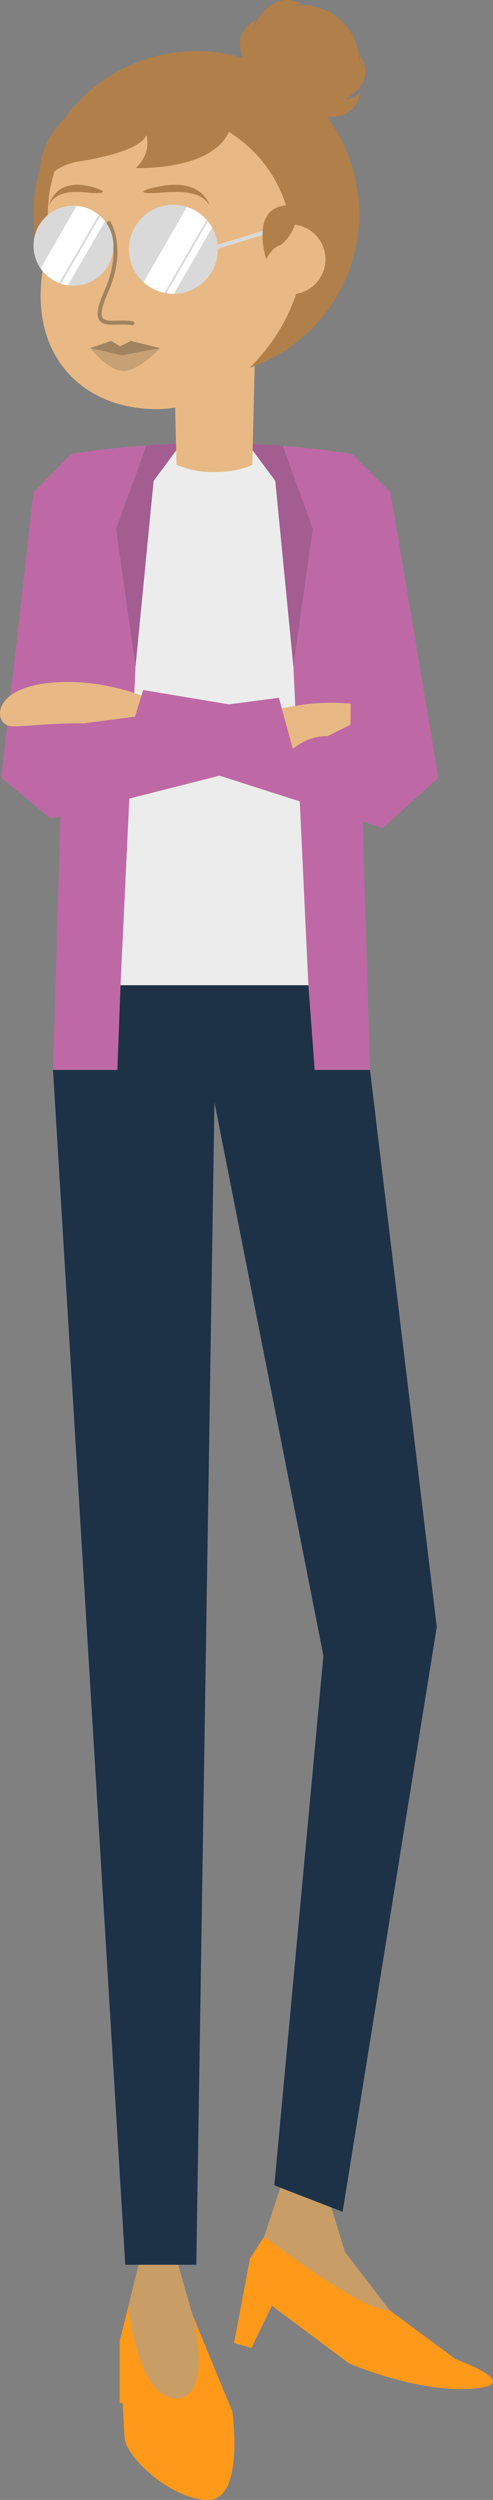
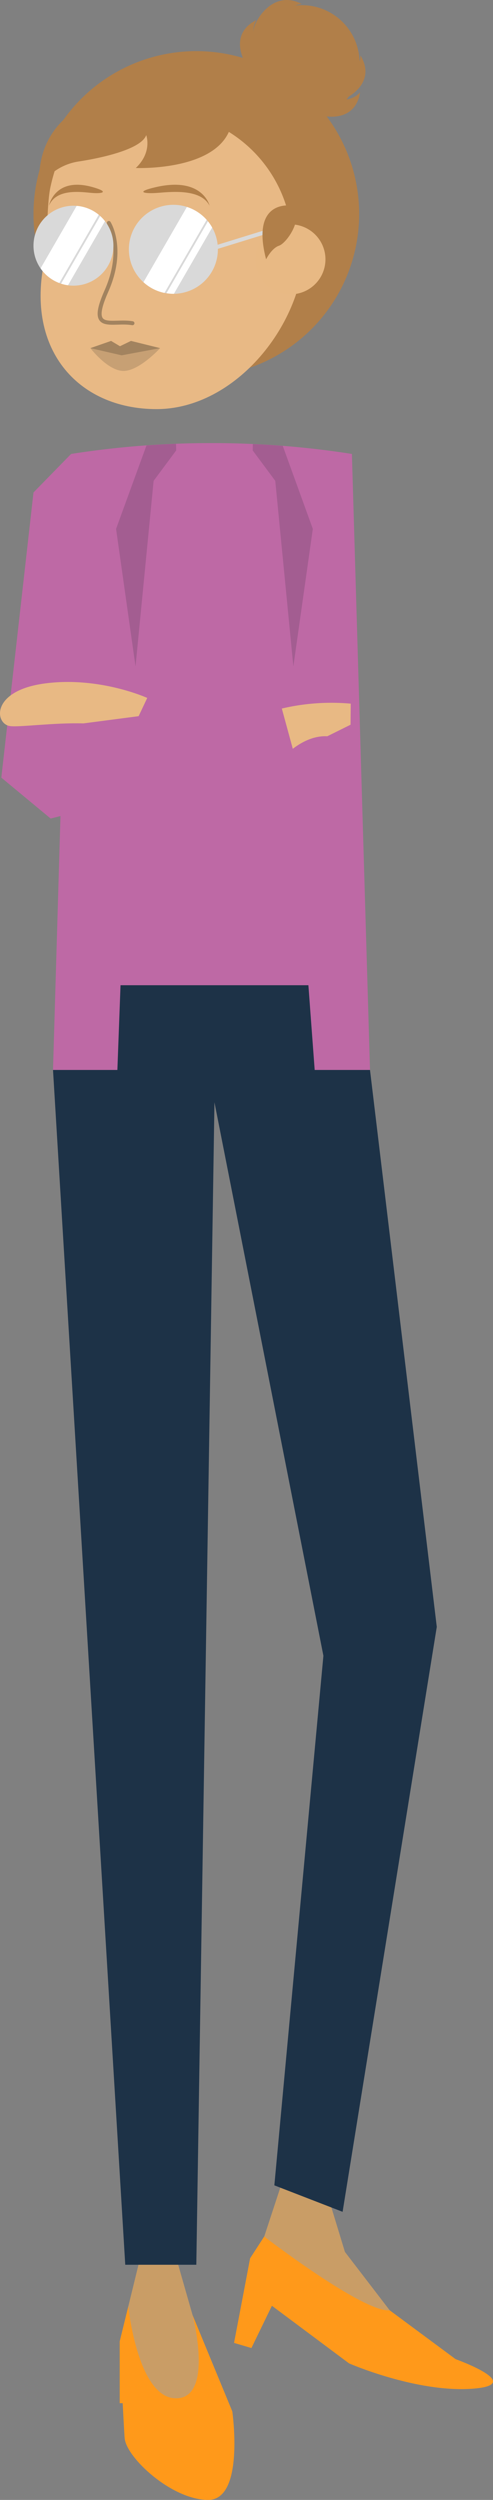
<svg xmlns="http://www.w3.org/2000/svg" width="142.389" height="721.999" viewBox="0 0 142.389 721.999">
  <rect x="0" y="0" width="142.389" height="721.999" fill="#808080" stroke="none" />
  <defs>
    <clipPath id="clip-path">
      <rect id="Rechteck_114" data-name="Rechteck 114" width="142.389" height="721.999" fill="none" />
    </clipPath>
  </defs>
  <g id="Gruppe_139" data-name="Gruppe 139" clip-path="url(#clip-path)">
    <path id="Pfad_671" data-name="Pfad 671" d="M108.4,321.871H16.848l5.225-177.915a259,259,0,0,1,40.551-3.135,259,259,0,0,1,40.55,3.135Z" transform="translate(-1.537 -12.85)" fill="#be69a5" />
    <path id="Pfad_672" data-name="Pfad 672" d="M88.012,694.722l-4.8,14.61-4.07,6.289-3.537,18.867,3.908,1.48,5.919-12.208,22.278,19.977,35.442,9.557-4.694-8.561L119.47,730.655l-12.948-16.884-4.1-13.46Z" transform="translate(-6.899 -63.395)" fill="#c99d66" />
    <path id="Pfad_673" data-name="Pfad 673" d="M43.472,719.768l-5.427,22.18,1.431,27.859,19.541,14.475,11.559-22.12-11.467-27.8-4.169-14.594Z" transform="translate(-3.472 -65.681)" fill="#c99d66" />
-     <path id="Pfad_674" data-name="Pfad 674" d="M92.566,297.5H38.305l7.27-154.483s9.6-1.045,19.006-1.045S85.3,143.015,85.3,143.015Z" transform="translate(-3.495 -12.955)" fill="#ececec" />
-     <path id="Pfad_675" data-name="Pfad 675" d="M77.9,143.876s-3.752,2.09-10.744,2.09a26.756,26.756,0,0,1-11.145-2.09L55.106,105.6H78.813Z" transform="translate(-5.029 -9.636)" fill="#e8b984" />
    <path id="Pfad_676" data-name="Pfad 676" d="M110.934,18.322A16.68,16.68,0,1,1,94.255,1.643a16.679,16.679,0,0,1,16.679,16.679" transform="translate(-7.079 -0.15)" fill="#b17f49" />
    <path id="Pfad_677" data-name="Pfad 677" d="M104.7,63.279a47.027,47.027,0,1,0-47.027,47.027A47.027,47.027,0,0,0,104.7,63.279" transform="translate(-0.971 -1.483)" fill="#b17f49" />
    <path id="Pfad_678" data-name="Pfad 678" d="M89.152,73.59c0,22.834-19.928,47.511-42.762,47.511S7.819,103.483,14.421,76.434c.392-1.6.193-14.226,1.315-19.413,4.374-20.209,16.112-24.775,37.3-24.775,22.834,0,36.119,18.51,36.119,41.344" transform="translate(-1.178 -2.943)" fill="#e8b985" />
    <path id="Pfad_679" data-name="Pfad 679" d="M25.534,32.809S11.171,38.6,12.56,56.438a16.19,16.19,0,0,1,11.12-7.413c7.644-1.159,18.3-3.707,19.691-7.645,0,0,1.853,4.865-3.012,9.5,0,0,21.776.927,26.873-10.425a38.761,38.761,0,0,1,18.3,31.275s5.791-3.86,10.888,3.012,3.4-20.386,3.4-20.386L79.511,32.809l-34.286-6.95Z" transform="translate(-1.138 -2.36)" fill="#b17f49" />
    <path id="Pfad_680" data-name="Pfad 680" d="M101.406,81.4A10.107,10.107,0,1,1,91.3,71.3,10.107,10.107,0,0,1,101.406,81.4" transform="translate(-7.409 -6.506)" fill="#e8b984" />
    <path id="Pfad_681" data-name="Pfad 681" d="M28.719,110.642H48.872S42.845,117.23,38.3,117.23s-9.58-6.588-9.58-6.588" transform="translate(-2.621 -10.096)" fill="#c7a074" />
    <path id="Pfad_682" data-name="Pfad 682" d="M28.719,110.432l5.985-2.087,2.565,1.534,3.176-1.534,8.428,2.087L37.756,112.51Z" transform="translate(-2.621 -9.887)" fill="#a2835f" />
    <path id="Pfad_683" data-name="Pfad 683" d="M34.318,70.861s4.749,7.414-.7,19.691,1.622,8.224,7.529,9.266" transform="translate(-2.89 -6.466)" fill="none" stroke="#a2835f" stroke-linecap="round" stroke-miterlimit="10" stroke-width="1.15" />
    <path id="Pfad_684" data-name="Pfad 684" d="M33.727,76.925A11.542,11.542,0,1,1,22.186,65.384,11.541,11.541,0,0,1,33.727,76.925" transform="translate(-0.971 -5.966)" fill="#d9d9d9" />
    <line id="Linie_24" data-name="Linie 24" x2="7.139" transform="translate(30.087 72.003)" fill="#bca473" />
    <line id="Linie_25" data-name="Linie 25" y1="7.214" x2="23.348" transform="translate(60.542 64.79)" fill="none" stroke="#d9d9d9" stroke-miterlimit="10" stroke-width="1.15" />
    <path id="Pfad_685" data-name="Pfad 685" d="M20.574,144.27,9.711,155.4.424,237.753l14.247,11.815,70.541-17.907L80.592,214.7l-59.339,7.771Z" transform="translate(-0.039 -13.165)" fill="#be69a5" />
    <path id="Pfad_686" data-name="Pfad 686" d="M24.13,228.7l15.911-2.084,2.485-5.267s-13.713-6.255-29.451-4.2S-1.578,228.842,2.893,229.48c2.681.382,12.58-1.022,21.237-.775" transform="translate(0 -19.778)" fill="#e8b984" />
-     <path id="Pfad_687" data-name="Pfad 687" d="M105.292,144.27,116.44,155.4l13.831,82.355-16.065,14.541L40.06,228.526l4.954-16.071L104.9,222.474Z" transform="translate(-3.656 -13.165)" fill="#be69a5" />
    <path id="Pfad_688" data-name="Pfad 688" d="M89.571,225.016l3.17,11.631c2.11-1.627,5.769-3.851,9.963-3.624l6.714-3.333.053-6.086a62.377,62.377,0,0,0-19.9,1.412" transform="translate(-8.174 -20.381)" fill="#e8b984" />
    <path id="Pfad_689" data-name="Pfad 689" d="M108.4,337.593H92.426l-1.818-24.477H36.347l-.909,24.477H16.848L37.712,682.659H58.237l5.24-335.726L94.943,506.779,80.775,659.725l19.713,7.644,27.2-168.932Z" transform="translate(-1.537 -28.573)" fill="#1d3247" />
    <path id="Pfad_690" data-name="Pfad 690" d="M59.109,735.571s6.255,23.977-4.8,23.977-13.784-26.535-13.784-26.535l-2.482,10.143s1.031,22.3,1.43,27.859,13.53,17.873,24.129,17.873,6.972-25.518,6.972-25.518Z" transform="translate(-3.472 -66.889)" fill="#ff991a" />
    <path id="Pfad_691" data-name="Pfad 691" d="M74.384,741.518,79.4,743l5.92-12.208L107.6,747.43s19.3,8.445,35.442,7.333-4.694-8.562-4.694-8.562l-18.991-14.077C111.59,732.729,83.1,710.8,83.1,710.8l-4.069,6.289Z" transform="translate(-6.788 -64.862)" fill="#ff991a" />
    <path id="Pfad_692" data-name="Pfad 692" d="M38.045,744.174v17.8h5.427Z" transform="translate(-3.472 -67.908)" fill="#ff991a" />
    <path id="Pfad_693" data-name="Pfad 693" d="M92.174,65.373s-12.344-2.362-7.706,15.48c0,0,1.584-3.227,3.739-3.939s7.245-7.869,3.968-11.541" transform="translate(-7.613 -5.956)" fill="#b17f49" />
    <path id="Pfad_694" data-name="Pfad 694" d="M49.132,61.1c3.621-.215,12.843-1.566,15.563,3.675,0,0-1.965-8.51-15.563-5.364-5.781,1.338-3.621,1.9,0,1.689" transform="translate(-4.158 -5.358)" fill="#b17f49" />
    <path id="Pfad_695" data-name="Pfad 695" d="M28.218,61.1c-2.945-.215-10.446-1.566-12.659,3.675,0,0,1.6-8.51,12.659-5.364,4.7,1.338,2.945,1.9,0,1.689" transform="translate(-1.42 -5.358)" fill="#b17f49" />
    <path id="Pfad_696" data-name="Pfad 696" d="M79.866,21.359c-2.317-1.75-7.334-10.741,1.129-14.972,0,0-3.232,4.554,2.637,10.247s-1.449,6.475-3.766,4.725" transform="translate(-6.959 -0.583)" fill="#b17f49" />
    <path id="Pfad_697" data-name="Pfad 697" d="M98.937,34.9c2.373,1.675,12.463,3.716,13.917-5.632,0,0-3.354,4.464-10.563.607s-5.727,3.35-3.354,5.024" transform="translate(-8.85 -2.624)" fill="#b17f49" />
    <path id="Pfad_698" data-name="Pfad 698" d="M106.37,30.9c2.893-.249,11.925-5.19,7.014-13.276,0,0,.312,5.575-7.687,7.272s-2.22,6.253.673,6" transform="translate(-9.274 -1.609)" fill="#b17f49" />
    <path id="Pfad_699" data-name="Pfad 699" d="M80.492,9.149c.076-2.9,5.632-12.418,13.994-7.994,0,0-5.584.019-6.8,8.1s-7.266,2.793-7.19-.11" transform="translate(-7.345 0)" fill="#b17f49" />
    <path id="Pfad_700" data-name="Pfad 700" d="M66.666,77.944A12.851,12.851,0,1,1,53.815,65.092,12.851,12.851,0,0,1,66.666,77.944" transform="translate(-3.738 -5.94)" fill="#d9d9d9" />
    <path id="Pfad_701" data-name="Pfad 701" d="M45.6,87.5a12.789,12.789,0,0,0,6.063,3.1l12.184-21.1a12.838,12.838,0,0,0-5.7-3.729Z" transform="translate(-4.161 -6.001)" fill="#fff" />
    <path id="Pfad_702" data-name="Pfad 702" d="M64.889,70.338,52.9,91.1a12.872,12.872,0,0,0,2,.172c.053,0,.1-.007.156-.008l11.046-19.13a12.891,12.891,0,0,0-1.218-1.8" transform="translate(-4.827 -6.419)" fill="#fff" />
    <path id="Pfad_703" data-name="Pfad 703" d="M12.9,83.485a11.57,11.57,0,0,0,5.41,4.228l11.386-19.72a11.486,11.486,0,0,0-6.374-2.56Z" transform="translate(-1.177 -5.971)" fill="#fff" />
    <path id="Pfad_704" data-name="Pfad 704" d="M21.411,88.645l10.68-18.5A11.517,11.517,0,0,0,30.7,68.654L19.416,88.195a11.429,11.429,0,0,0,1.995.45" transform="translate(-1.772 -6.265)" fill="#fff" />
    <path id="Pfad_705" data-name="Pfad 705" d="M47.735,151.744l6.519-8.78-.045-1.917h-.036c-2.992.118-5.832.282-8.5.47l-8.785,24.1,5.621,39.72Z" transform="translate(-3.366 -12.871)" fill="#a35d91" />
    <path id="Pfad_706" data-name="Pfad 706" d="M92.058,205.345l5.621-39.72-8.684-23.968c-2.688-.207-5.579-.391-8.638-.531l-.044,1.845,6.519,8.78Z" transform="translate(-7.329 -12.878)" fill="#a35d91" />
  </g>
</svg>